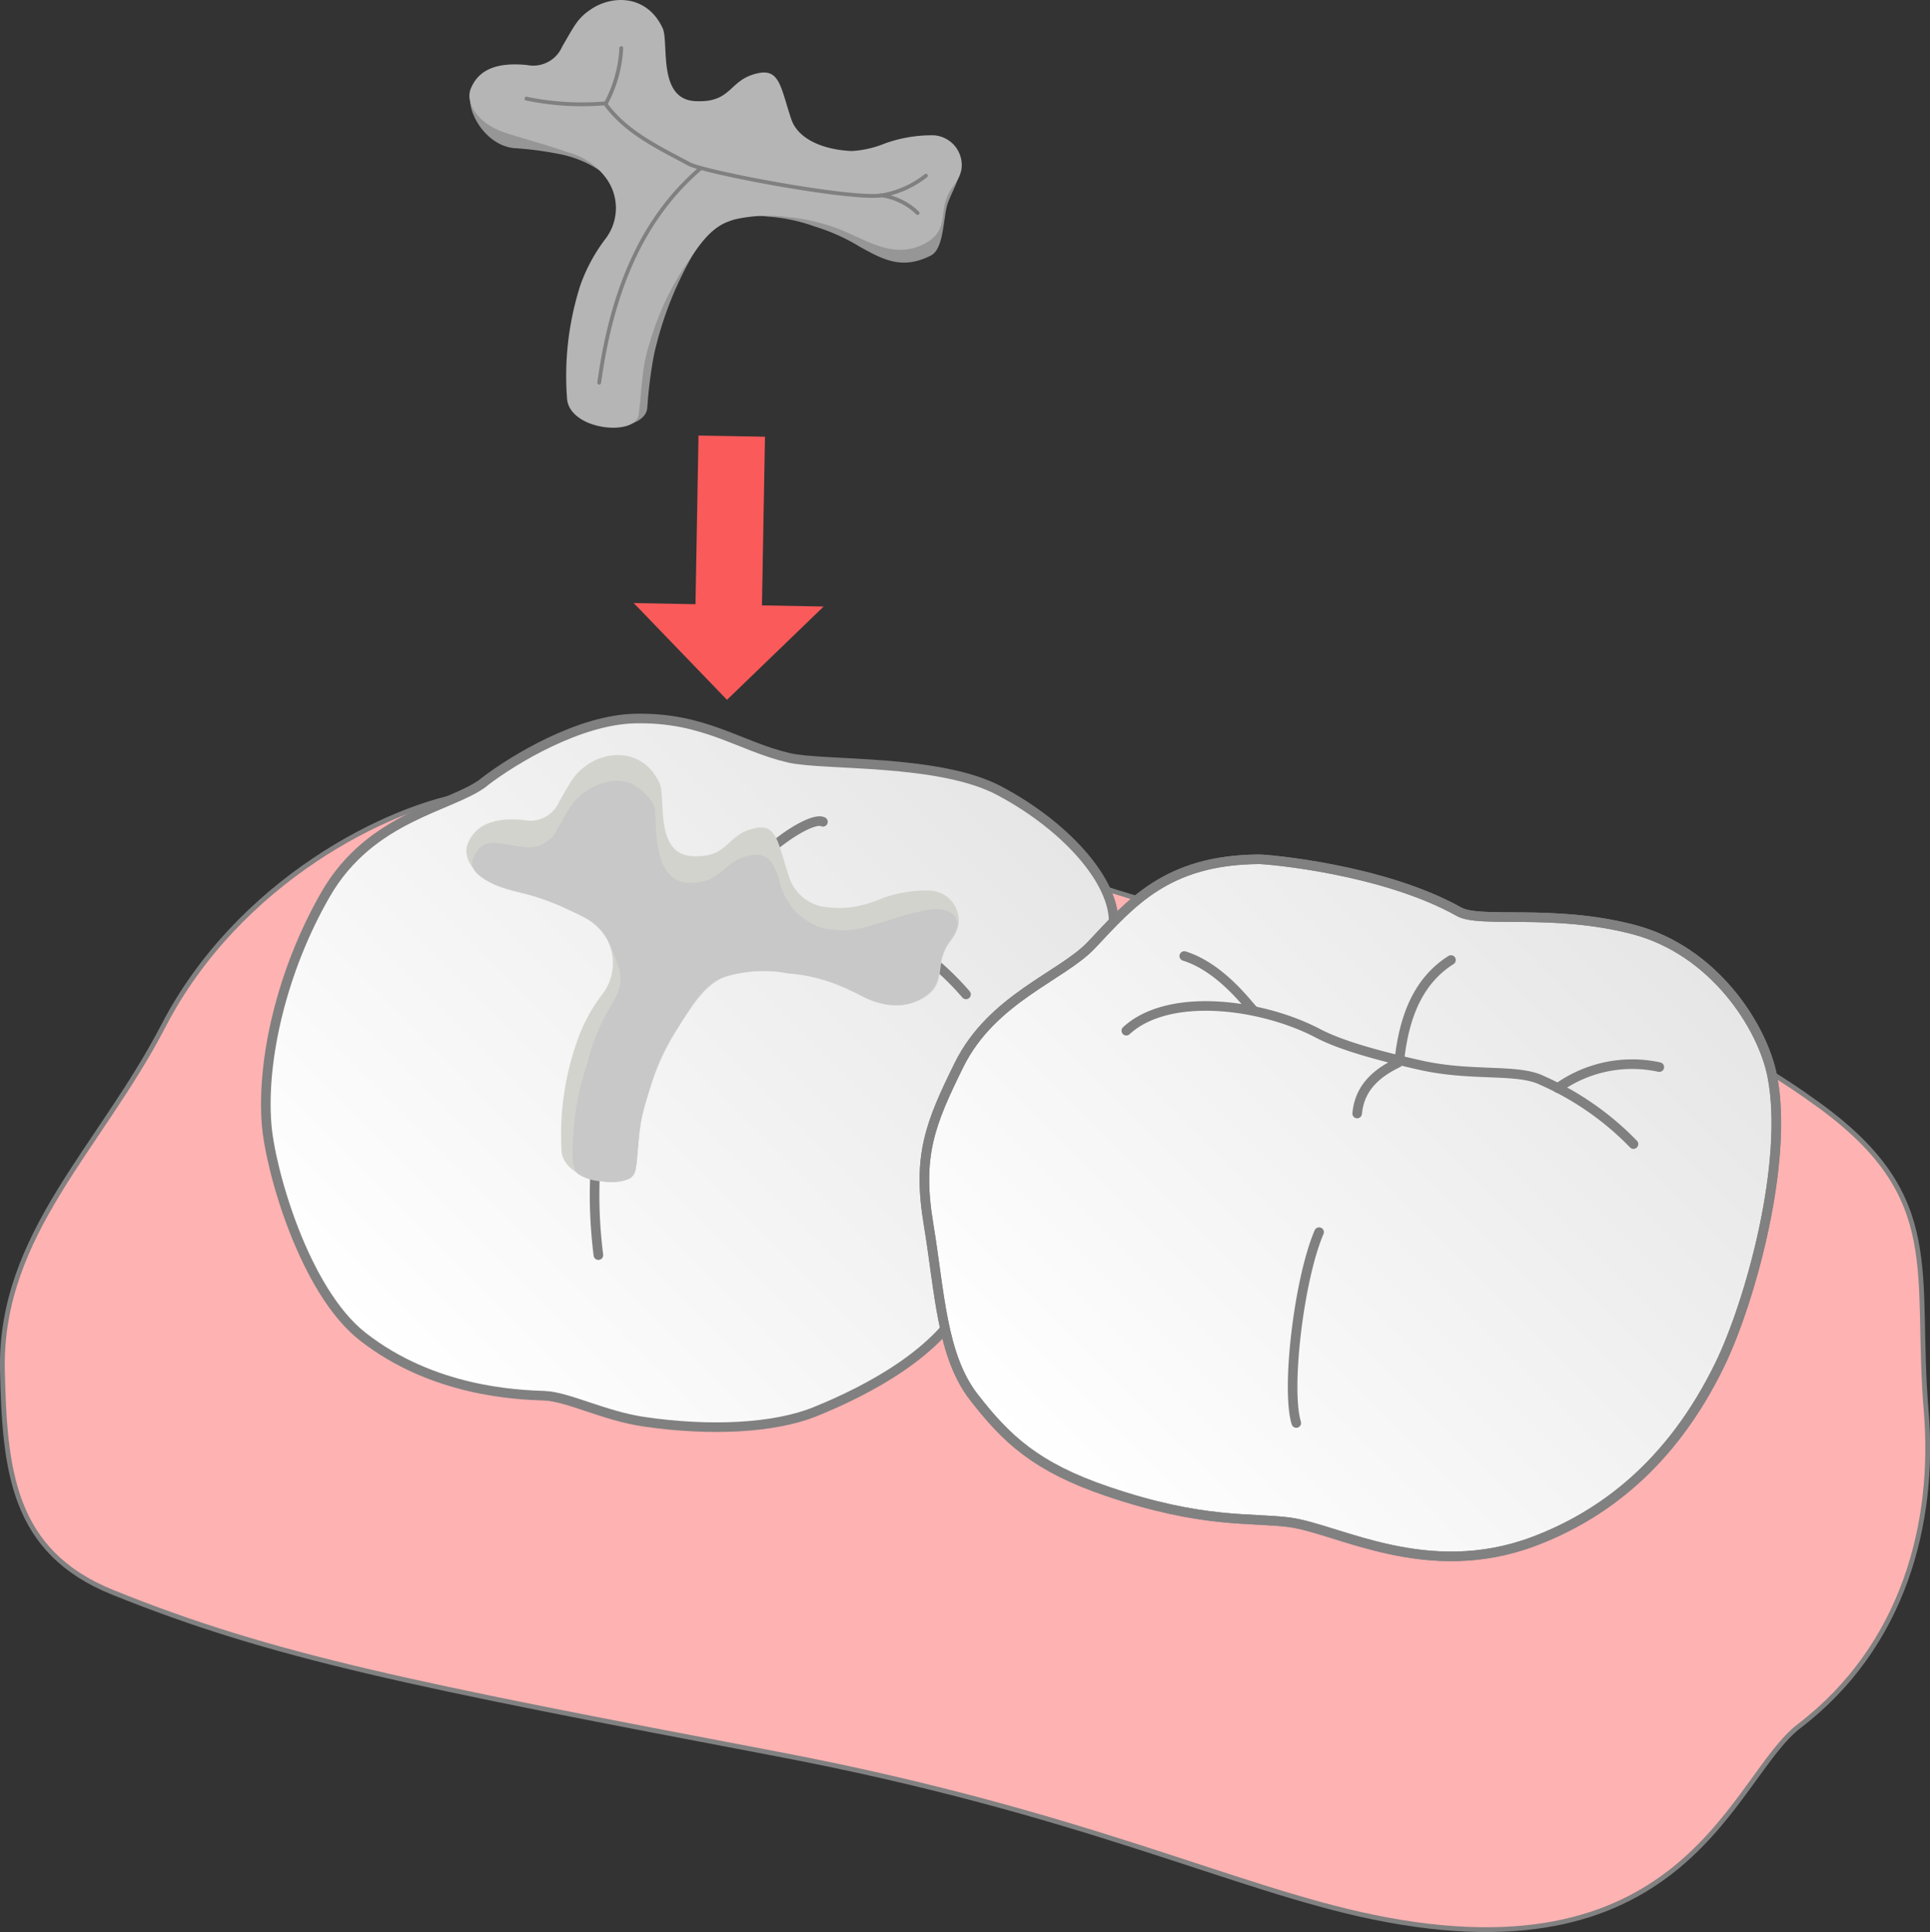
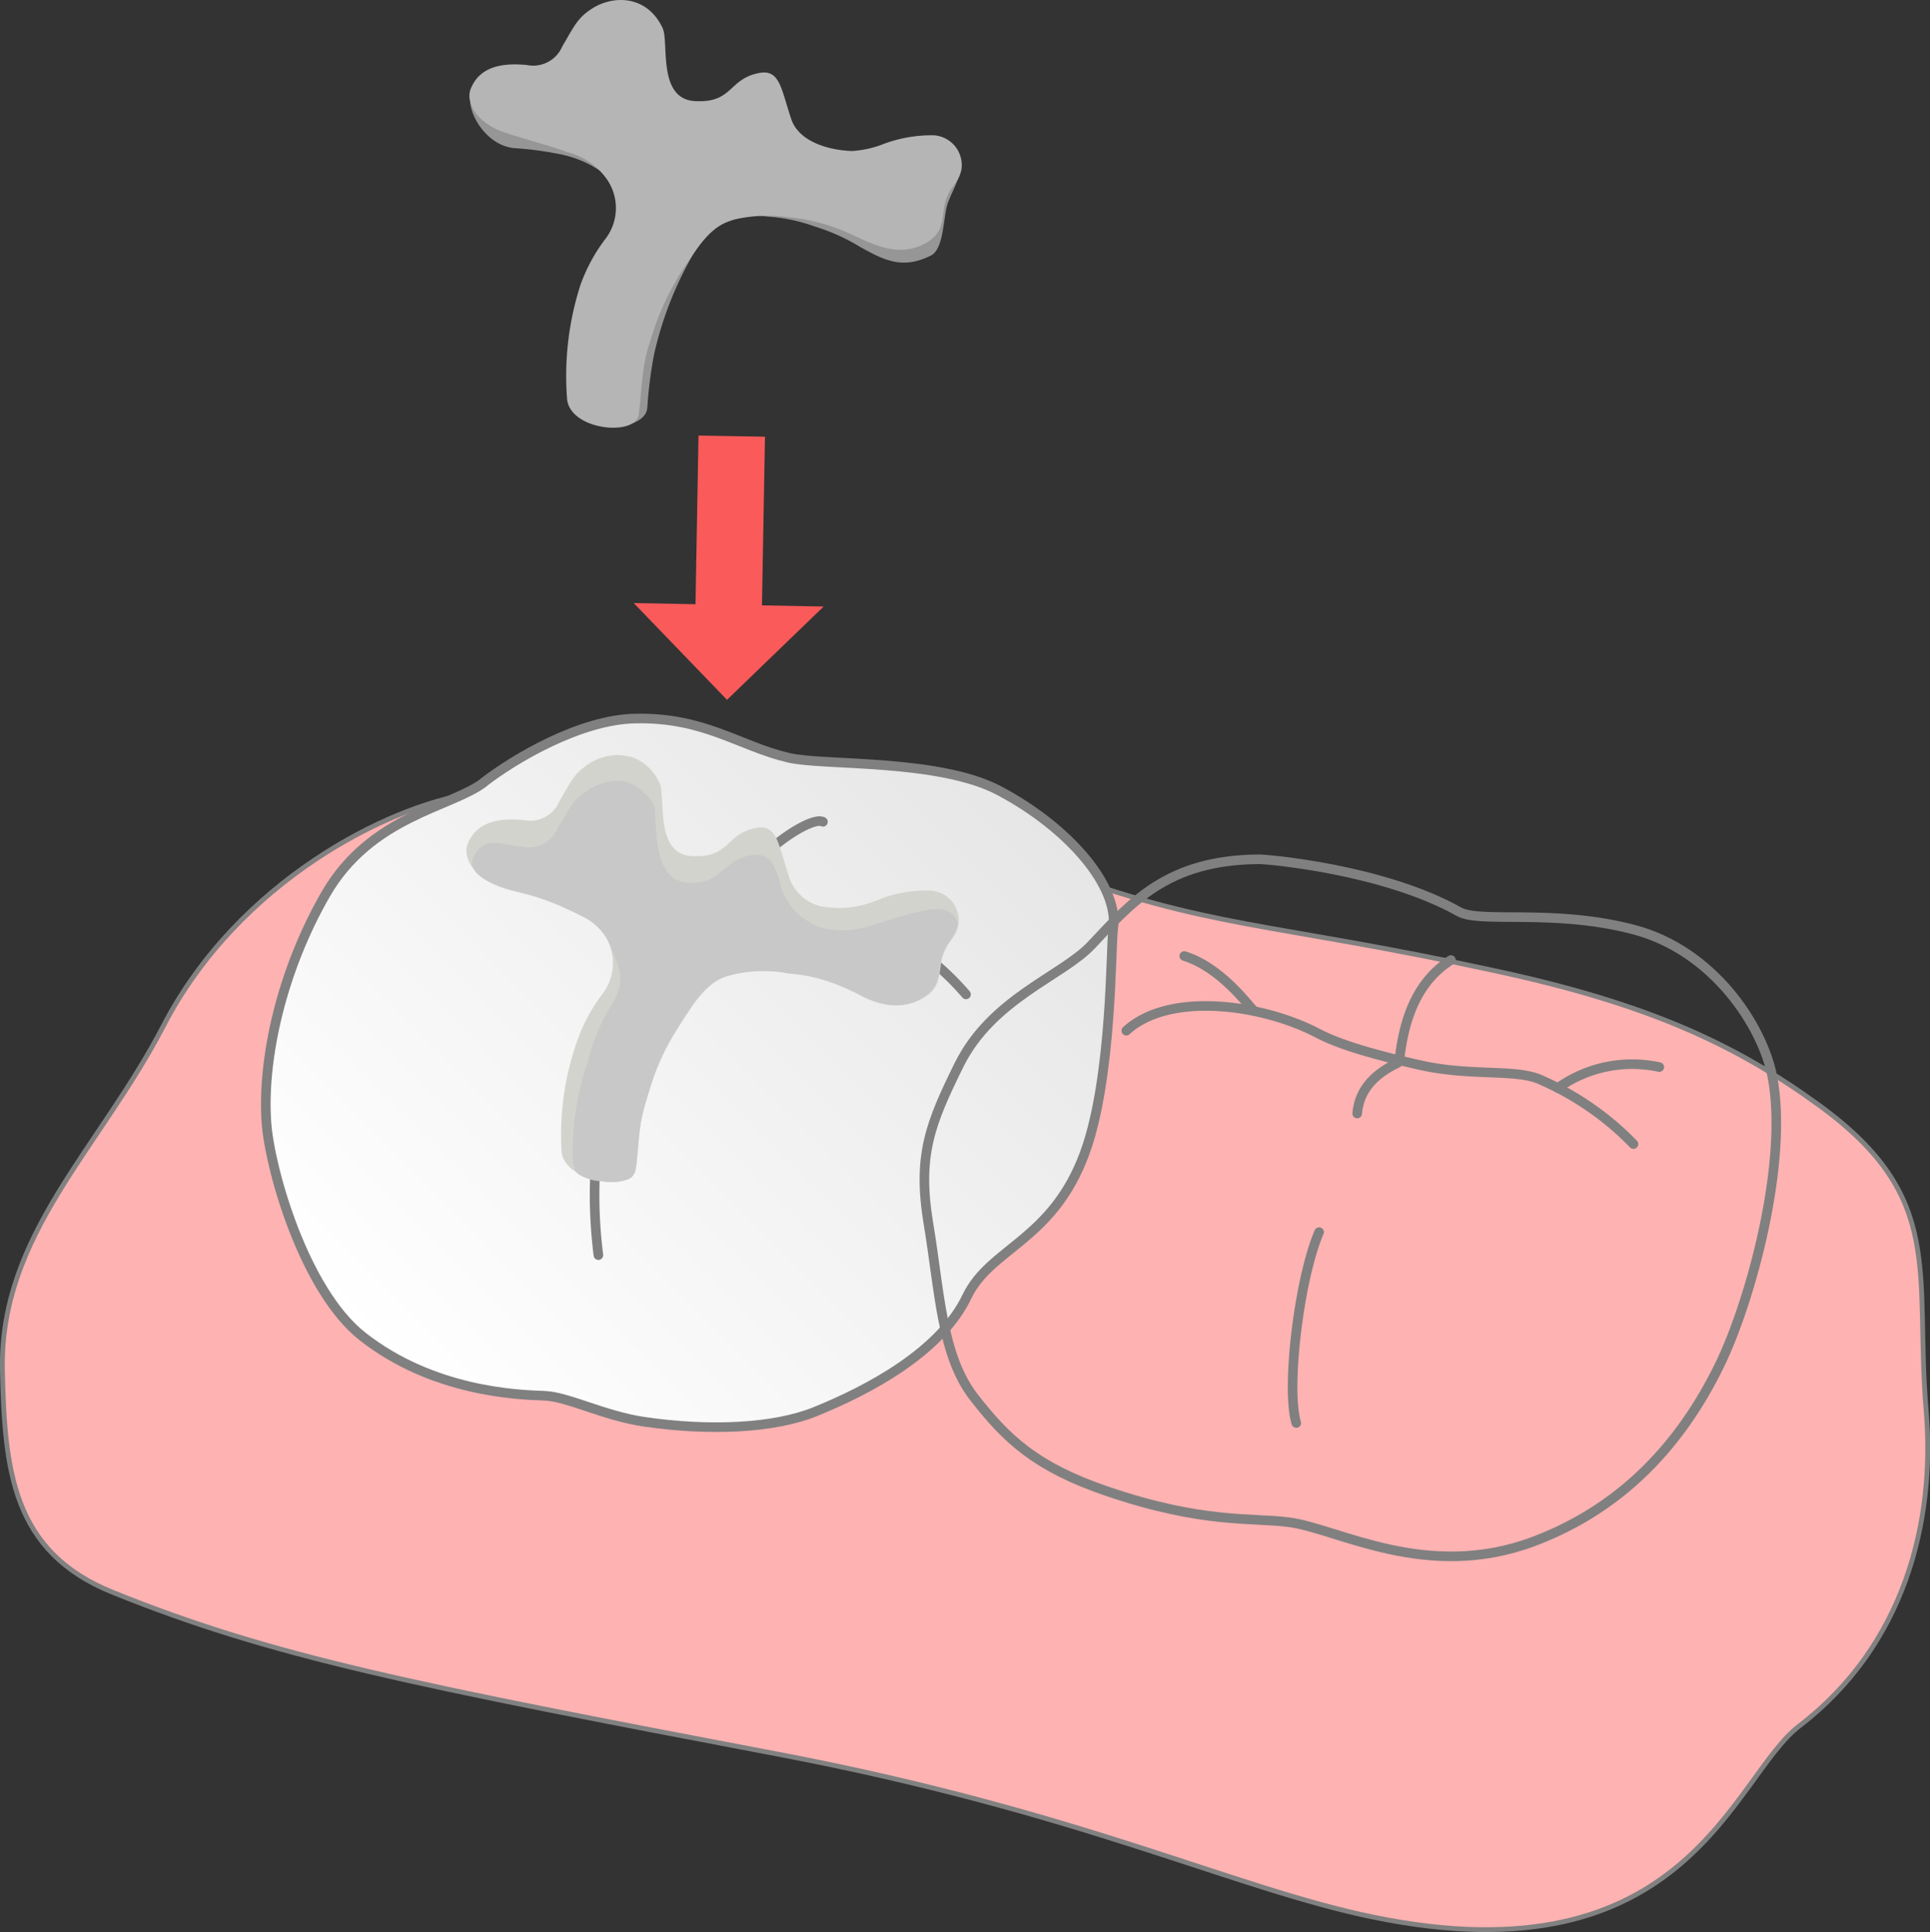
<svg xmlns="http://www.w3.org/2000/svg" xmlns:xlink="http://www.w3.org/1999/xlink" viewBox="0 0 217.45 217.63">
  <rect x="0" y="0" width="217.45" height="217.63" fill="#333333" stroke="none" />
  <defs>
    <linearGradient id="名称未設定グラデーション_22" x1="173.01" y1="169.74" x2="238.7" y2="104.05" gradientUnits="userSpaceOnUse">
      <stop offset="0" stop-color="#fff" />
      <stop offset="1" stop-color="#e6e6e6" />
    </linearGradient>
    <linearGradient id="新規グラデーションスウォッチ_1" x1="82.63" y1="122.08" x2="178.15" y2="122.08" gradientUnits="userSpaceOnUse">
      <stop offset="0" stop-color="#fff" />
      <stop offset="1" stop-color="#b5b5b6" />
    </linearGradient>
    <linearGradient id="名称未設定グラデーション_22-2" x1="95.93" y1="154.3" x2="163.71" y2="86.53" xlink:href="#名称未設定グラデーション_22" />
    <clipPath id="clip-path" transform="translate(-52.68 -1.21)">
      <path fill="none" d="M0 0h320v220H0z" />
    </clipPath>
    <clipPath id="clip-path-2" transform="translate(-52.68 -1.21)">
      <path d="M194.55 98c-10.41.06-14.44 4.93-18.91 9.67-3.32 3.51-11.19 6-14.9 13.48-3.26 6.61-4.73 10.23-3.45 17.92s1.46 14.82 5.13 19.54 7 7.86 15 10.58c10.8 3.68 16.19 2.93 20.51 3.49 5.47.71 15.49 6.7 27.58 2.15 7.62-2.88 15.42-8.57 20.93-19.89 3.47-7.14 7.8-22.88 5.92-32.5-1.1-5.6-6.57-14.16-15.65-16.53s-17.27-.66-19.64-2C208.5 99.11 195.5 98 194.55 98z" clip-rule="evenodd" fill="url(#名称未設定グラデーション_22)" stroke-width="1.08" stroke-linecap="round" stroke-linejoin="round" stroke="gray" />
    </clipPath>
    <style>.cls-4,.cls-8{fill:none}.cls-8{stroke:gray}.cls-4,.cls-8{stroke-linecap:round;stroke-linejoin:round;stroke-width:1.08px}.cls-4{stroke:#818181}</style>
  </defs>
  <g id="レイヤー_2" data-name="レイヤー 2">
    <g clip-path="url(#clip-path)" id="画像">
      <path class="cls-4" d="M105.8 90.84c9.22-1.39 47.64 2 65 8.49 18.08 6.81 24.92 6 50.15 11.47 17.35 3.72 27.18 8.32 36.55 15.14 14.22 10.35 10.6 18.51 11.94 34.34 1 12.28-2.4 26.11-14.21 35.14-7.6 5.81-12.5 28.72-47.74 21.48-15.81-3.25-32.75-11.82-67.15-18.37-41.16-7.83-56.84-10.93-74.87-18.21-11.18-4.51-12-13.59-12.25-24.88-.25-15.08 10.93-24.71 18.11-38.55 8.41-16.22 25.25-24.65 34.47-26" transform="translate(-52.68 -1.21)" />
      <path d="M105.8 90.84c9.22-1.39 47.64 2 65 8.49 18.08 6.81 24.92 6 50.15 11.47 17.35 3.72 27.18 8.32 36.55 15.14 14.22 10.35 10.6 18.51 11.94 34.34 1 12.28-2.4 26.11-14.21 35.14-7.6 5.81-12.5 28.72-47.74 21.48-15.81-3.25-32.75-11.82-67.15-18.37-41.16-7.83-56.84-10.93-74.87-18.21-11.18-4.51-12-13.59-12.25-24.88-.25-15.08 10.93-24.71 18.11-38.55 8.41-16.22 25.25-24.65 34.47-26" transform="translate(-52.68 -1.21)" fill-rule="evenodd" fill="#feb2b2" />
-       <path d="M107.2 89.34c-3.66 2.81-12.74 3.75-17.84 12.62-4.93 8.57-7.2 18.57-6.65 25.81.39 5.22 4.26 18.86 10.84 24 7.87 6.16 17.24 6.55 20.48 6.66 2.63.1 6.75 2.28 11.23 2.93 7.39 1.08 14.64.74 19.27-1.14 6.08-2.46 14.12-6.75 17.08-12.94 2.63-5.52 9.67-6.3 13.3-16.23 3.1-8.49 2.9-23.23 3.19-25.21.69-4.77-4.93-11.36-12.81-15.55-6.81-3.63-19.8-2.8-23.74-3.72-5.64-1.32-9.49-4.6-17.35-4.42-6.22.14-13.57 4.53-17 7.17z" transform="translate(-52.68 -1.21)" fill="url(#新規グラデーションスウォッチ_1)" fill-rule="evenodd" />
      <path d="M107.2 89.34c-3.66 2.81-12.74 3.75-17.84 12.62-4.93 8.57-7.2 18.57-6.65 25.81.39 5.22 4.26 18.86 10.84 24 7.87 6.16 17.24 6.55 20.48 6.66 2.63.1 6.75 2.28 11.23 2.93 7.39 1.08 14.64.74 19.27-1.14 6.08-2.46 14.12-6.75 17.08-12.94 2.63-5.52 9.67-6.3 13.3-16.23 3.1-8.49 2.9-23.23 3.19-25.21.69-4.77-4.93-11.36-12.81-15.55-6.81-3.63-19.8-2.8-23.74-3.72-5.64-1.32-9.49-4.6-17.35-4.42-6.22.14-13.57 4.53-17 7.17z" transform="translate(-52.68 -1.21)" fill="url(#名称未設定グラデーション_22-2)" stroke-width="1.08" stroke-linecap="round" stroke-linejoin="round" stroke="gray" />
      <path class="cls-8" d="M124.66 115.47c-1.15 2.54-6.53 11.29-4.56 27.12m-12.69-44.76c4.88-4 14.84-2.06 20.66 1.45 2.05 1.24 5.45 2.54 11 4.1s10.48.93 13 2.4a31.41 31.41 0 019.45 7.44M145.4 93.78c-1.37-.72-7.8 3.61-10.3 8.19" transform="translate(-52.68 -1.21)" />
      <path d="M127 89.43c-1.8-3.83-5.76-3.74-8.13-2.08-1.49 1-1.85 1.88-3.18 4.14a3.55 3.55 0 01-4 2.09c-2.32-.21-5.23-.06-6.32 2.7-.61 1.57.8 3.92 3.93 4.94 2.38.78 4.41.9 6.93 2.23 1.5.79 3.24 1.19 4.54 3.08a5.71 5.71 0 01-.27 6.72 18.92 18.92 0 00-2.76 5.13 31.62 31.62 0 00-1.8 12.38c.12 3.66 8 4.77 8.36 2.23s.31-5.28 1.24-8.06a31.54 31.54 0 013.88-8.51c1.36-2 2.78-4.57 5.43-5.35a16.71 16.71 0 016.27-.32 21.42 21.42 0 016.71 1.74c2.75 1.22 5.66 3 8.92 1.12 2.22-1.28 1.58-3.06 2.19-4.82s1.33-1.67 1.72-3.38a3.37 3.37 0 00-3.09-3.88 14.62 14.62 0 00-5.44.84 14.25 14.25 0 01-3.31 1 11.23 11.23 0 01-3.67-.08 5 5 0 01-3.66-3.62c-1.16-3.48-1.28-5.66-3.66-5.19-3.46.69-2.9 3.39-7.18 3.16S127.73 91 127 89.43z" transform="translate(-52.68 -1.21)" fill="#d3d3ce" fill-rule="evenodd" />
      <path d="M126.52 92.37a4 4 0 00-1.28-1.87c-1.82-2-4.62-1.5-6.55-.15-1.49 1-1.85 1.89-3.17 4.14a3.56 3.56 0 01-4 2.09c-2.33-.2-4.45-1.41-5.54 1.34-.62 1.58 1.66 2.91 4.94 3.69a34.46 34.46 0 017.86 3.08 6.36 6.36 0 012.77 3.25c1.26 3.17 1.59 4-.3 7a22.1 22.1 0 00-2.37 5.93 29.63 29.63 0 00-1.62 8.43c-.06.83-.3 3.56.56 4.15a5.09 5.09 0 002.68.81 5.62 5.62 0 003-.24c.44-.14.8-.69.92-1.89.32-3.38.2-3.84 1-6.68 1.11-3.69 1.61-5.3 3.19-7.76 1.74-2.73 3.35-5.87 6-6.52a14.31 14.31 0 016.91-.3 19.09 19.09 0 017.68 2.22c2.46 1.46 5 1.79 6.93.79 2.46-1.26 2.19-2.61 2.61-4.58a5.8 5.8 0 011-2.15c.35-.54 1-1.49.81-2.11-.45-1.51-2.2-1.56-3.5-1.31a32.38 32.38 0 00-4.2 1.12c-2.71.87-4.28 1.34-6.17 1.08a5.73 5.73 0 01-3.34-1.21 5.3 5.3 0 01-1.73-1.76 6.73 6.73 0 01-1-2.1 8.81 8.81 0 00-.93-2.43 2.18 2.18 0 00-2.1-.94c-3.5.48-3.44 3.27-7.25 3.16-4.26-.13-3.58-6.6-3.89-8.31z" transform="translate(-52.68 -1.21)" fill="#c8c8c8" fill-rule="evenodd" />
      <path d="M127 6.31c-1.81-3.83-4.86-3.79-7.24-2.13-1.48 1-1.84 1.89-3.17 4.14a3.56 3.56 0 01-4 2.09c-2.33-.2-6.06-1.22-6.87 1.64-.45 1.59 1.54 5.45 4.81 5.84a37.82 37.82 0 015 .64 12.63 12.63 0 014 1.44c1.93 1.2 1.89.93 2.71 3.57a6.94 6.94 0 01-.8 6.54 18.82 18.82 0 00-2.77 5.14 25.82 25.82 0 00-1.79 11.06c.11 3.77 8.48 3.88 8.73.86a49.53 49.53 0 01.76-6 40.14 40.14 0 014.34-11.17c2.14-3.48 3.62-3.6 4.57-4 1.72-.78 1.2-.66 3.93-.36a19.43 19.43 0 015.26 1.11 22.46 22.46 0 015.08 2.28c2.64 1.46 4.74 2.63 8 1 1.55-.77 1.37-4.5 1.95-6 .64-1.64 1-2 1.29-3.39.41-2.37-.92-4.1-2.48-3.52s-4.11 1.66-5.45 2.13a8.18 8.18 0 01-3.52.62c-3.94-.59-7-1-7.76-3.29-1.17-3.48-.47-5.76-2.85-5.29-3.46.69-2.9 3.4-7.18 3.17s-3.81-6.55-4.55-8.12z" transform="translate(-52.68 -1.21)" fill="#969696" fill-rule="evenodd" />
      <path d="M127.34 4.38c-1.8-3.83-5.76-3.74-8.14-2.08-1.48 1-1.84 1.88-3.17 4.14a3.56 3.56 0 01-4 2.09c-2.33-.21-5.23-.06-6.32 2.7-.62 1.57.79 3.92 3.92 4.94 2.39.78 4.37 1.25 7.05 2.2a7.75 7.75 0 014.43 3.11 5.7 5.7 0 01-.28 6.72 19.2 19.2 0 00-2.76 5.13A33.5 33.5 0 00116.56 46c.13 3.66 7.73 4.45 8.08 1.91s.3-5.28 1.24-8.07a31.29 31.29 0 013.88-8.5c1.36-1.95 2.78-4.57 5.43-5.35a16.71 16.71 0 016.27-.32 21.1 21.1 0 016.7 1.74c2.76 1.22 5.67 3 8.93 1.12 2.22-1.29 1.58-3.06 2.18-4.82s1.33-1.67 1.73-3.38a3.37 3.37 0 00-3.09-3.88 15.56 15.56 0 00-5.61.95 11.42 11.42 0 01-3.65.82c-3.09-.12-6.05-1.28-6.82-3.59-1.17-3.48-1.28-5.66-3.66-5.19-3.46.69-2.9 3.39-7.18 3.16s-2.91-6.6-3.65-8.22z" transform="translate(-52.68 -1.21)" fill="#b5b5b6" fill-rule="evenodd" />
-       <path d="M78.89 19c-6.76 5.81-10 14.14-11.38 24.11m-8.2-32a30.8 30.8 0 009 .52M70 5.42a14.65 14.65 0 01-1.75 6.25m-.07 0c2.38 3.26 5.93 4.9 9.42 6.78 1.49.9 18.54 4.16 21.92 3.54m-.32 0a7.29 7.29 0 014.18 2m-3.92-2a11 11 0 004.86-2.2" stroke-width=".43" stroke-linecap="round" stroke-linejoin="round" stroke="gray" fill="none" />
      <path fill="#fa5a5a" fill-rule="evenodd" d="M78.7 49.06l7.49.13-.34 19 6.95.13-10.89 10.51-10.51-10.9 6.96.13.34-19z" />
-       <path d="M194.55 98c-10.41.06-14.44 4.93-18.91 9.67-3.32 3.51-11.19 6-14.9 13.48-3.26 6.61-4.73 10.23-3.45 17.92s1.46 14.82 5.13 19.54 7 7.86 15 10.58c10.8 3.68 16.19 2.93 20.51 3.49 5.47.71 15.49 6.7 27.58 2.15 7.62-2.88 15.42-8.57 20.93-19.89 3.47-7.14 7.8-22.88 5.92-32.5-1.1-5.6-6.57-14.16-15.65-16.53s-17.27-.66-19.64-2C208.5 99.11 195.5 98 194.55 98z" transform="translate(-52.68 -1.21)" fill-rule="evenodd" fill="url(#名称未設定グラデーション_22)" />
      <g clip-path="url(#clip-path-2)">
        <path class="cls-8" d="M186.11 108.9c4.34 1.35 7.52 6 7.76 6.06m-14.29 2.35c4.82-4.43 15.27-3 21.54.27 2.21 1.17 5.82 2.32 11.63 3.62s10.93.34 13.69 1.72a32.76 32.76 0 0110.28 7.16m-20.56-20.73c-3.86 2.44-5.29 6.66-5.8 11.16" transform="translate(-52.68 -1.21)" />
        <path class="cls-4" d="M210.19 120.92c-2.43 1.17-4.34 2.82-4.6 5.72" transform="translate(-52.68 -1.21)" />
        <path class="cls-8" d="M239.63 121.41a14.39 14.39 0 00-11.44 2.36M201.3 140c-2.27 5.28-3.74 17.66-2.57 21.5" transform="translate(-52.68 -1.21)" />
      </g>
      <path d="M141.87 96.79c-10.41.06-14.44 4.93-18.91 9.67-3.32 3.51-11.19 6-14.9 13.48-3.26 6.61-4.73 10.23-3.45 17.92s1.46 14.82 5.13 19.54 7 7.86 15 10.58c10.8 3.68 16.19 2.93 20.51 3.49 5.47.71 15.49 6.7 27.58 2.15 7.62-2.88 15.42-8.57 20.93-19.89 3.47-7.14 7.8-22.88 5.92-32.5-1.1-5.6-6.57-14.16-15.65-16.53s-17.27-.66-19.64-2c-8.57-4.8-21.57-5.91-22.52-5.91z" fill-rule="evenodd" stroke-width="1.08" stroke-linecap="round" stroke-linejoin="round" stroke="gray" fill="none" />
-       <path class="cls-4" d="M194.55 98c-10.41.06-14.44 4.93-18.91 9.67-3.32 3.51-11.19 6-14.9 13.48-3.26 6.61-4.73 10.23-3.45 17.92s1.46 14.82 5.13 19.54 7 7.86 15 10.58c10.8 3.68 16.19 2.93 20.51 3.49 5.47.71 15.49 6.7 27.58 2.15 7.62-2.88 15.42-8.57 20.93-19.89 3.47-7.14 7.8-22.88 5.92-32.5-1.1-5.6-6.57-14.16-15.65-16.53s-17.27-.66-19.64-2C208.5 99.11 195.5 98 194.55 98z" transform="translate(-52.68 -1.21)" />
    </g>
  </g>
</svg>